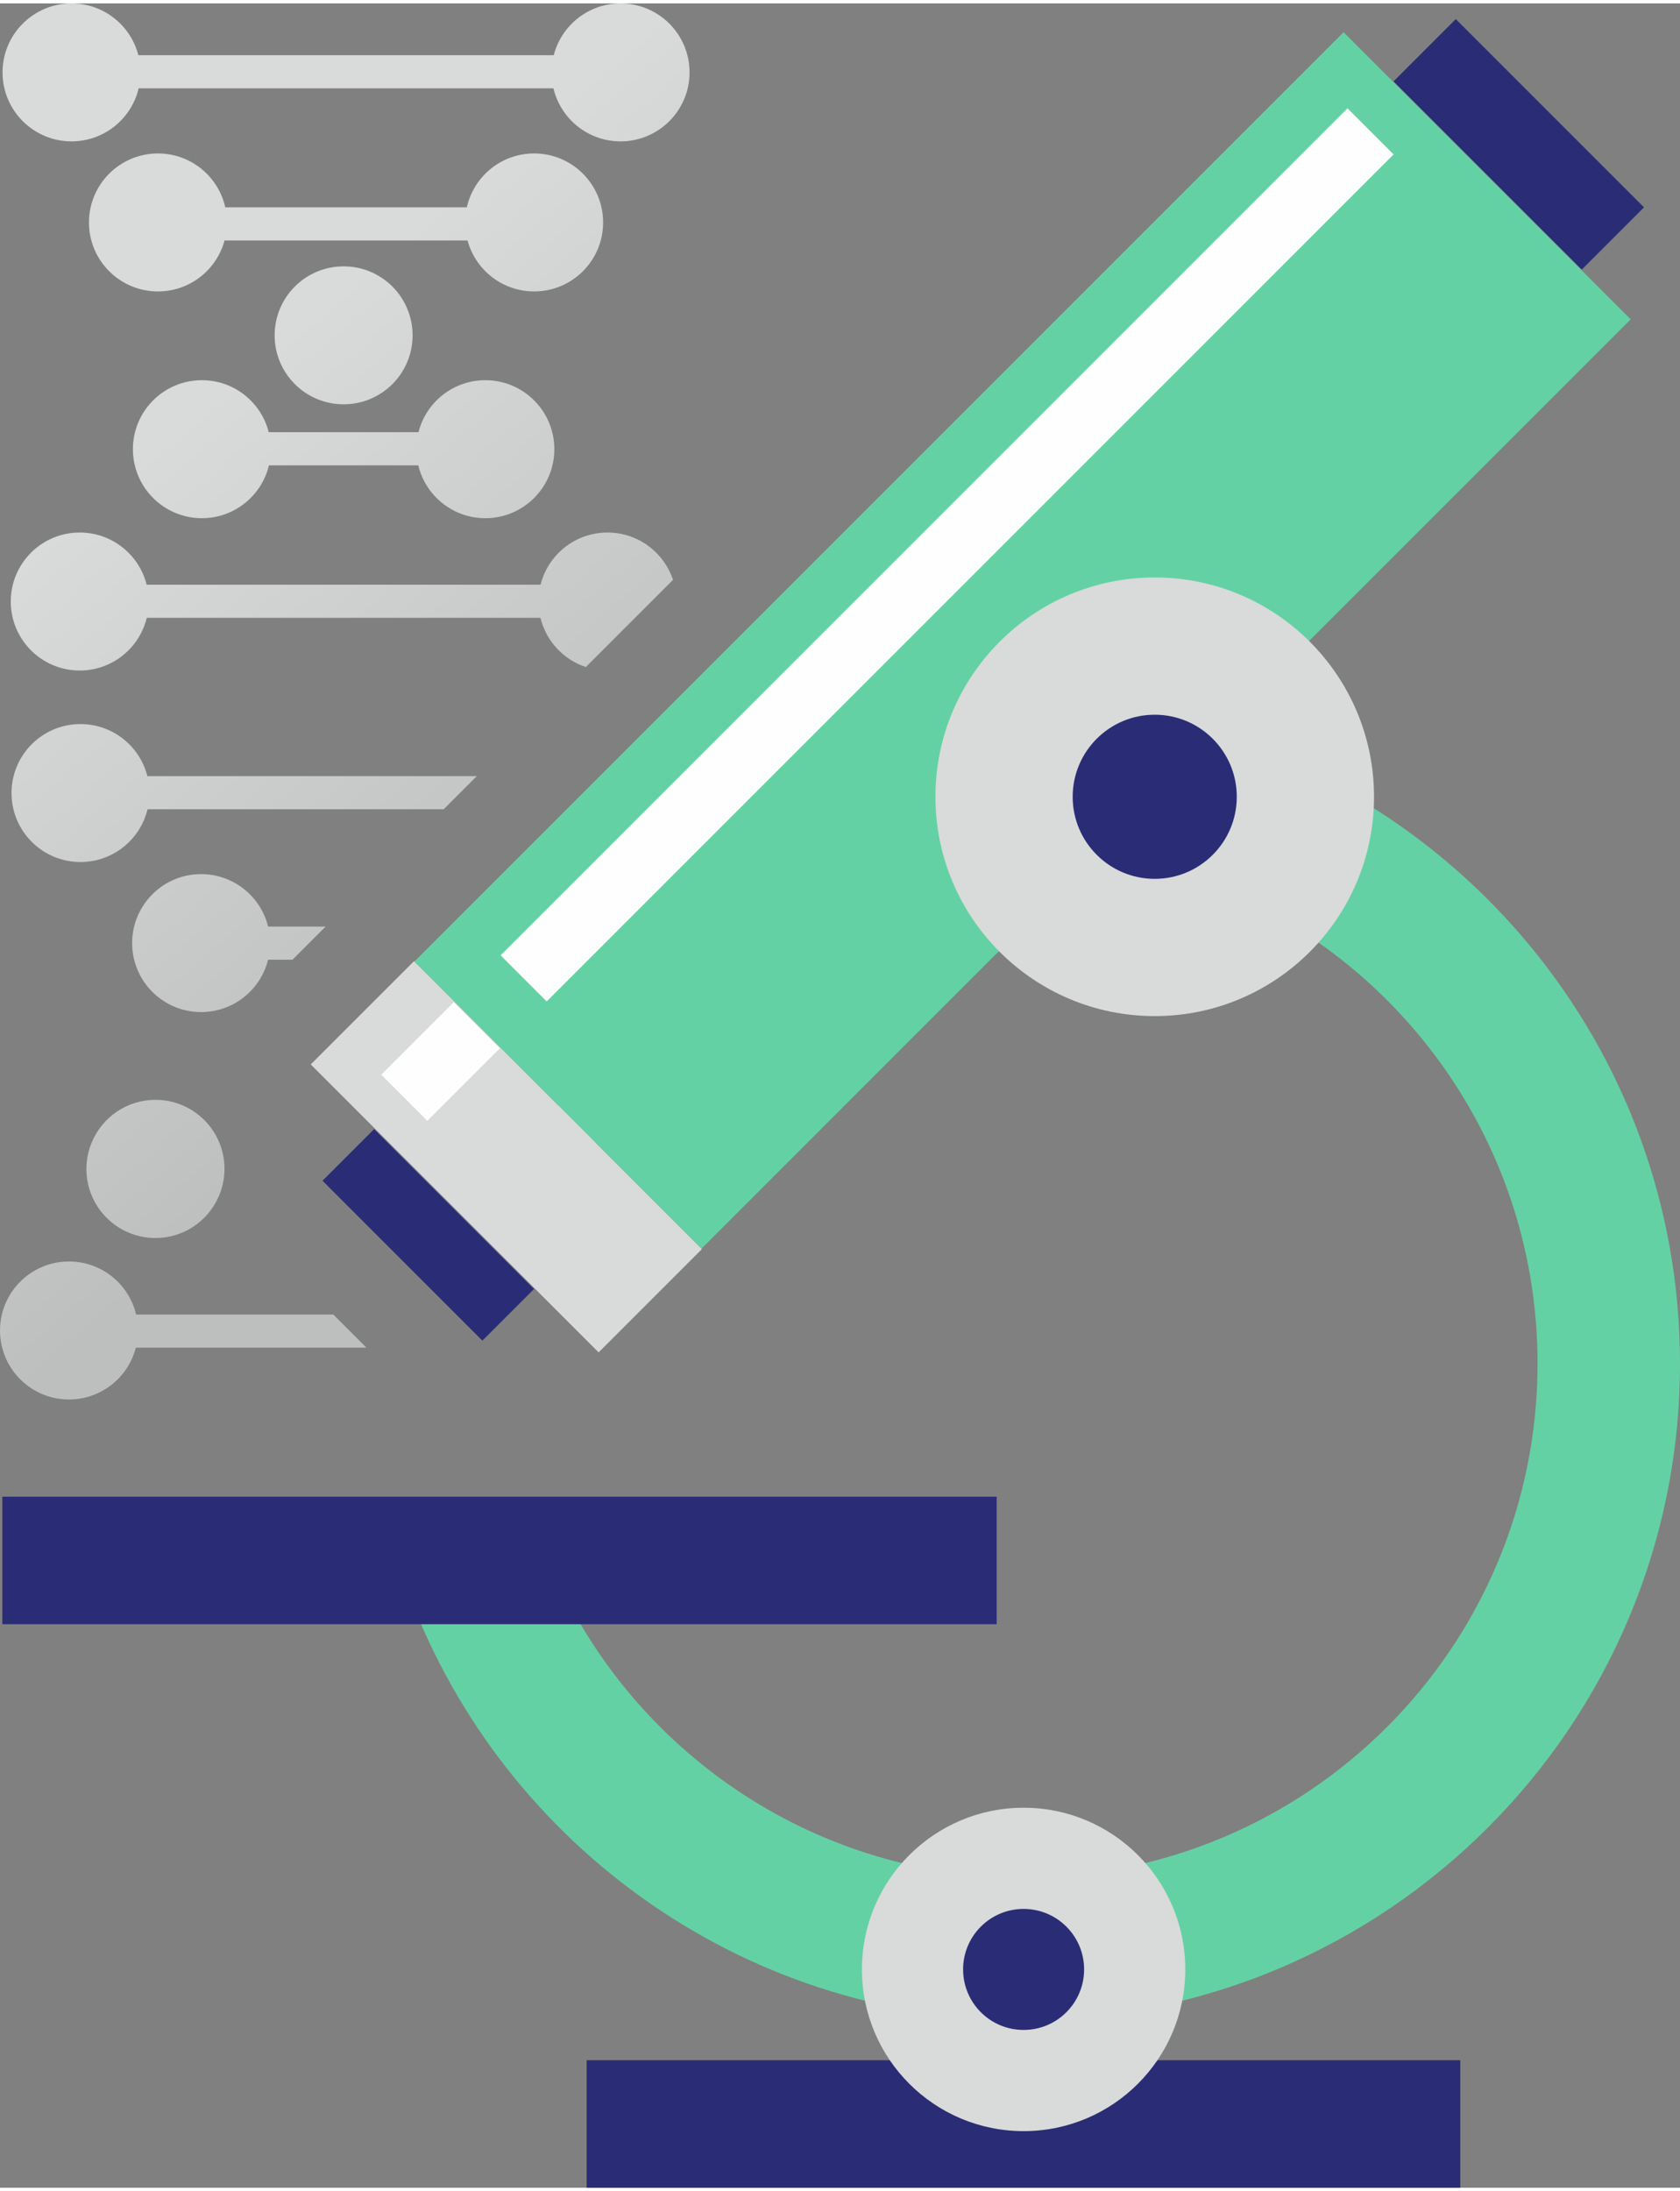
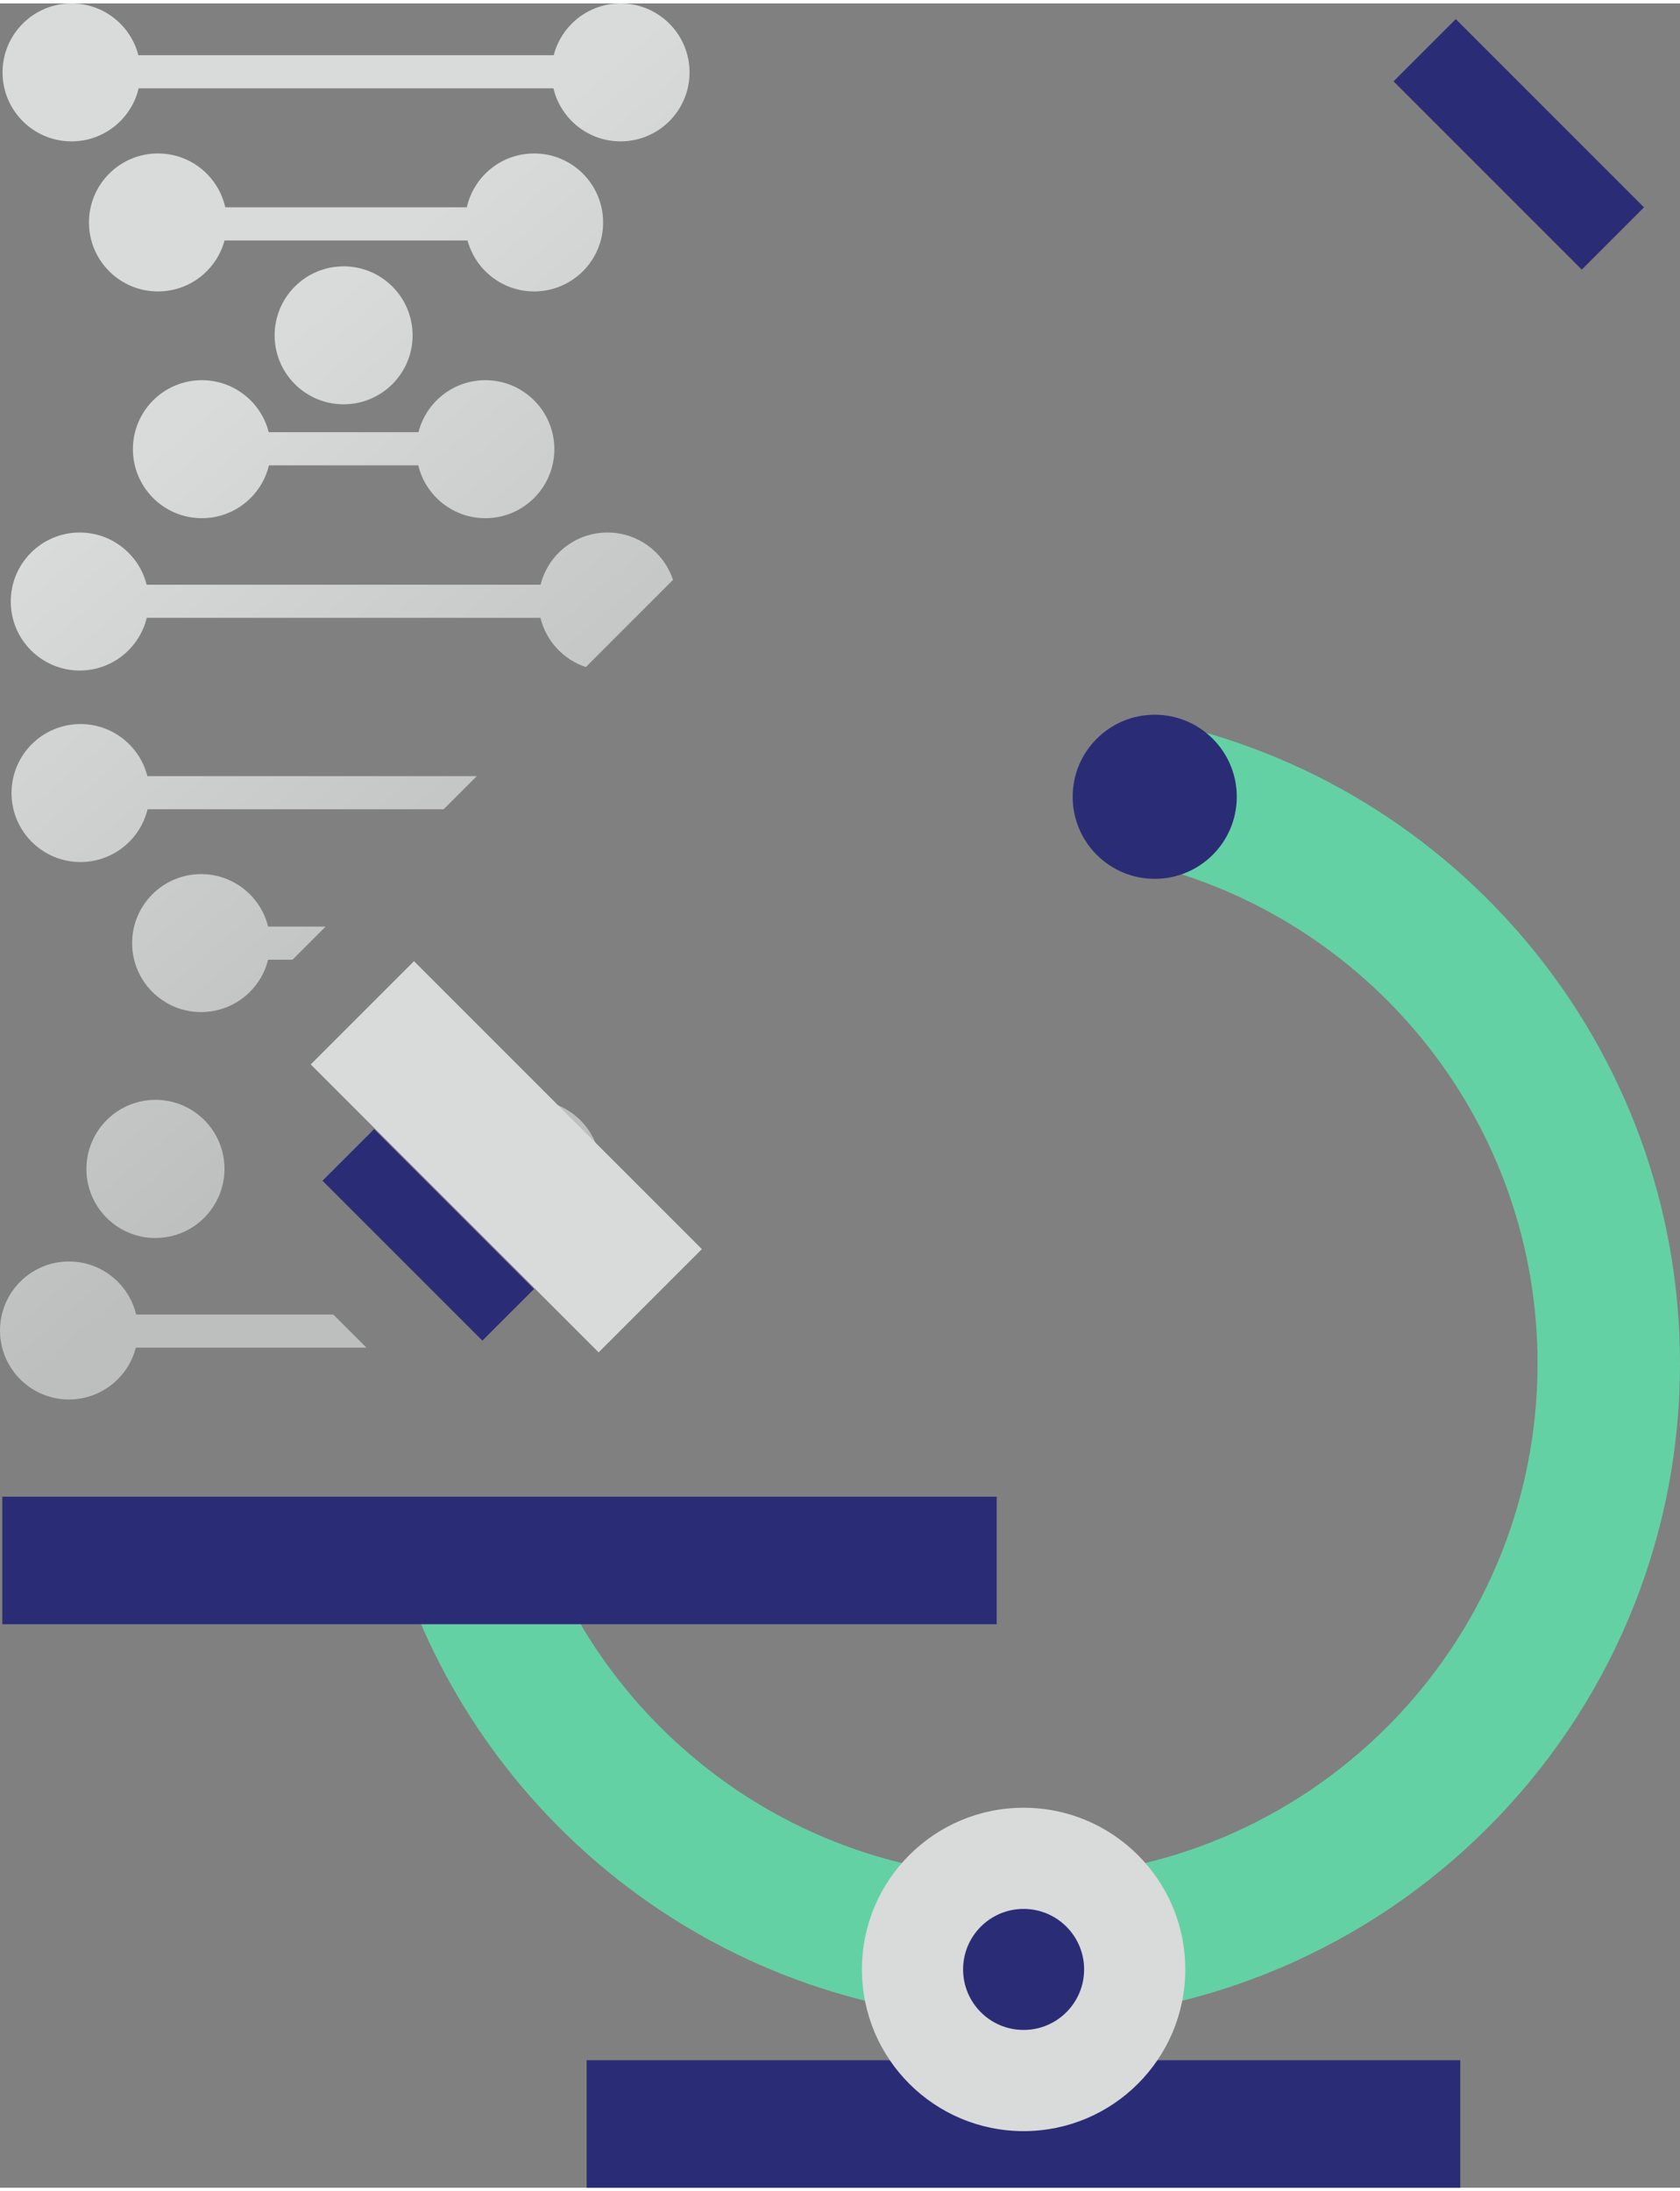
<svg xmlns="http://www.w3.org/2000/svg" xml:space="preserve" width="171px" height="223px" style="shape-rendering:geometricPrecision; text-rendering:geometricPrecision; image-rendering:optimizeQuality; fill-rule:evenodd; clip-rule:evenodd" viewBox="0 0 120370 156485">
  <rect x="0" y="0" width="120370" height="156485" fill="#808080" stroke="none" />
  <defs>
    <style type="text/css">  .fil3 {fill:#2A2D75} .fil1 {fill:#64D1A4} .fil2 {fill:#D9DADA} .fil4 {fill:#FEFEFE} .fil0 {fill:url(#id0)}  </style>
    <linearGradient id="id0" gradientUnits="userSpaceOnUse" x1="9931.09" y1="32771.9" x2="39473.5" y2="67241.7">
      <stop offset="0" style="stop-opacity:1; stop-color:#D9DADA" />
      <stop offset="1" style="stop-opacity:1; stop-color:#BDBEBE" />
    </linearGradient>
  </defs>
  <g id="Слой_x0020_1">
-     <path class="fil0" d="M24619 18837c2731,0 4943,2213 4943,4942 0,2729 -2212,4942 -4943,4942 -2729,0 -4942,-2213 -4942,-4942 0,-2729 2213,-4942 4942,-4942zm-8760 66125c146,-465 225,-959 225,-1471 0,-2731 -2214,-4944 -4943,-4944 -2053,0 -3813,1251 -4560,3033l-5 12 -38 94 -3 6 -34 90c-200,537 -309,1116 -309,1723 0,2728 2214,4942 4943,4942 2010,0 3740,-1200 4512,-2923l34 -77 14 -33 26 -62 20 -50 17 -46 36 -97 30 -84 4 -14 31 -99zm-6106 8966l14128 0 2374 2374 -16524 0c-547,2134 -2483,3712 -4789,3712 -2730,0 -4942,-2213 -4942,-4943 0,-2729 2212,-4943 4942,-4943 2337,0 4295,1622 4811,3800zm25091 -14153c868,-756 2002,-1213 3244,-1213 2730,0 4943,2212 4943,4943 0,1241 -458,2375 -1213,3243l-3507 -3506 -3737 3737c-623,-630 -1079,-1428 -1292,-2318l-1048 0 -318 -318 3748 -3748 -820 -820zm-15635 -13640l4122 0 -2374 2374 -1749 0c-533,2155 -2480,3752 -4799,3752 -2730,0 -4942,-2213 -4942,-4941 0,-2730 2212,-4943 4942,-4943 2321,0 4270,1601 4800,3758zm20561 1232c-26,2691 -2200,4868 -4893,4893l4893 -4893zm-29211 -12009l23601 0 -2374 2374 -21215 0c-523,2168 -2475,3779 -4805,3779 -2730,0 -4941,-2213 -4941,-4942 0,-2729 2211,-4942 4941,-4942 2313,0 4253,1588 4793,3731zm-52 -13714l28224 0c538,-2148 2480,-3738 4794,-3738 2189,0 4044,1422 4694,3392l-6244 6245c-1608,-531 -2849,-1864 -3252,-3525l-28208 0c-526,2165 -2475,3774 -4803,3774 -2729,0 -4941,-2214 -4941,-4943 0,-2730 2212,-4943 4941,-4943 2314,0 4256,1590 4795,3738zm8747 -10925l10729 0c542,-2142 2482,-3726 4792,-3726 2729,0 4943,2213 4943,4943 0,2729 -2214,4943 -4943,4943 -2332,0 -4286,-1614 -4806,-3786l-10700 0c-521,2172 -2474,3786 -4805,3786 -2730,0 -4942,-2214 -4942,-4943 0,-2730 2212,-4943 4942,-4943 2310,0 4249,1584 4790,3726zm-3114 -16111l17307 0c495,-2208 2467,-3859 4824,-3859 2729,0 4942,2215 4942,4943 0,2729 -2213,4942 -4942,4942 -2284,0 -4206,-1548 -4773,-3652l-17409 0c-566,2104 -2487,3652 -4772,3652 -2730,0 -4943,-2213 -4943,-4942 0,-2728 2213,-4943 4943,-4943 2358,0 4329,1651 4823,3859zm-6228 -10899l29763 0c549,-2132 2485,-3709 4788,-3709 2730,0 4942,2213 4942,4942 0,2729 -2212,4942 -4942,4942 -2336,0 -4295,-1622 -4811,-3801l-29717 0c-516,2179 -2474,3801 -4810,3801 -2730,0 -4943,-2213 -4943,-4942 0,-2729 2213,-4942 4943,-4942 2303,0 4239,1577 4787,3709z" />
+     <path class="fil0" d="M24619 18837c2731,0 4943,2213 4943,4942 0,2729 -2212,4942 -4943,4942 -2729,0 -4942,-2213 -4942,-4942 0,-2729 2213,-4942 4942,-4942zm-8760 66125c146,-465 225,-959 225,-1471 0,-2731 -2214,-4944 -4943,-4944 -2053,0 -3813,1251 -4560,3033l-5 12 -38 94 -3 6 -34 90c-200,537 -309,1116 -309,1723 0,2728 2214,4942 4943,4942 2010,0 3740,-1200 4512,-2923l34 -77 14 -33 26 -62 20 -50 17 -46 36 -97 30 -84 4 -14 31 -99zm-6106 8966l14128 0 2374 2374 -16524 0c-547,2134 -2483,3712 -4789,3712 -2730,0 -4942,-2213 -4942,-4943 0,-2729 2212,-4943 4942,-4943 2337,0 4295,1622 4811,3800zm25091 -14153c868,-756 2002,-1213 3244,-1213 2730,0 4943,2212 4943,4943 0,1241 -458,2375 -1213,3243l-3507 -3506 -3737 3737c-623,-630 -1079,-1428 -1292,-2318l-1048 0 -318 -318 3748 -3748 -820 -820zm-15635 -13640l4122 0 -2374 2374 -1749 0c-533,2155 -2480,3752 -4799,3752 -2730,0 -4942,-2213 -4942,-4941 0,-2730 2212,-4943 4942,-4943 2321,0 4270,1601 4800,3758zm20561 1232l4893 -4893zm-29211 -12009l23601 0 -2374 2374 -21215 0c-523,2168 -2475,3779 -4805,3779 -2730,0 -4941,-2213 -4941,-4942 0,-2729 2211,-4942 4941,-4942 2313,0 4253,1588 4793,3731zm-52 -13714l28224 0c538,-2148 2480,-3738 4794,-3738 2189,0 4044,1422 4694,3392l-6244 6245c-1608,-531 -2849,-1864 -3252,-3525l-28208 0c-526,2165 -2475,3774 -4803,3774 -2729,0 -4941,-2214 -4941,-4943 0,-2730 2212,-4943 4941,-4943 2314,0 4256,1590 4795,3738zm8747 -10925l10729 0c542,-2142 2482,-3726 4792,-3726 2729,0 4943,2213 4943,4943 0,2729 -2214,4943 -4943,4943 -2332,0 -4286,-1614 -4806,-3786l-10700 0c-521,2172 -2474,3786 -4805,3786 -2730,0 -4942,-2214 -4942,-4943 0,-2730 2212,-4943 4942,-4943 2310,0 4249,1584 4790,3726zm-3114 -16111l17307 0c495,-2208 2467,-3859 4824,-3859 2729,0 4942,2215 4942,4943 0,2729 -2213,4942 -4942,4942 -2284,0 -4206,-1548 -4773,-3652l-17409 0c-566,2104 -2487,3652 -4772,3652 -2730,0 -4943,-2213 -4943,-4942 0,-2728 2213,-4943 4943,-4943 2358,0 4329,1651 4823,3859zm-6228 -10899l29763 0c549,-2132 2485,-3709 4788,-3709 2730,0 4942,2213 4942,4942 0,2729 -2212,4942 -4942,4942 -2336,0 -4295,-1622 -4811,-3801l-29717 0c-516,2179 -2474,3801 -4810,3801 -2730,0 -4943,-2213 -4943,-4942 0,-2729 2213,-4942 4943,-4942 2303,0 4239,1577 4787,3709z" />
    <path class="fil1" d="M82873 51377c21403,4407 37497,23355 37497,46062 0,25975 -21056,47030 -47029,47030 -20472,0 -37884,-13079 -44344,-31336l11025 0c5891,12488 18595,21130 33319,21130 20337,0 36823,-16486 36823,-36824 0,-17039 -11575,-31373 -27291,-35574l0 -10488z" />
-     <rect class="fil1" transform="matrix(0.612 -0.612 0.72 0.72 29687.7 68640)" width="108788" height="28571" />
    <rect class="fil2" transform="matrix(-0.068 0.068 0.722 0.722 29661.8 68614.1)" width="108788" height="28571" />
    <rect class="fil3" transform="matrix(0.034 -0.034 0.401 0.401 23105.7 84342.5)" width="108788" height="28571" />
    <rect class="fil3" transform="matrix(-0.041 0.041 0.472 0.472 104306 1124.13)" width="108788" height="28571" />
-     <circle class="fil2" cx="82735" cy="56837" r="15712" />
    <circle class="fil3" cx="82735" cy="56837" r="5879" />
    <polygon class="fil3" points="166,106976 71412,106976 71412,116113 166,116113 " />
    <rect class="fil3" x="42033" y="147349" width="62595" height="9137" />
-     <path class="fil4" d="M27316 76749l5195 -5195 3302 3301 -5196 5196 -3301 -3302zm8553 -8552l60679 -60680 3302 3301 -60681 60681 -3300 -3302z" />
    <circle class="fil2" cx="73340" cy="140845" r="11584" />
    <circle class="fil3" cx="73340" cy="140845" r="4335" />
  </g>
</svg>